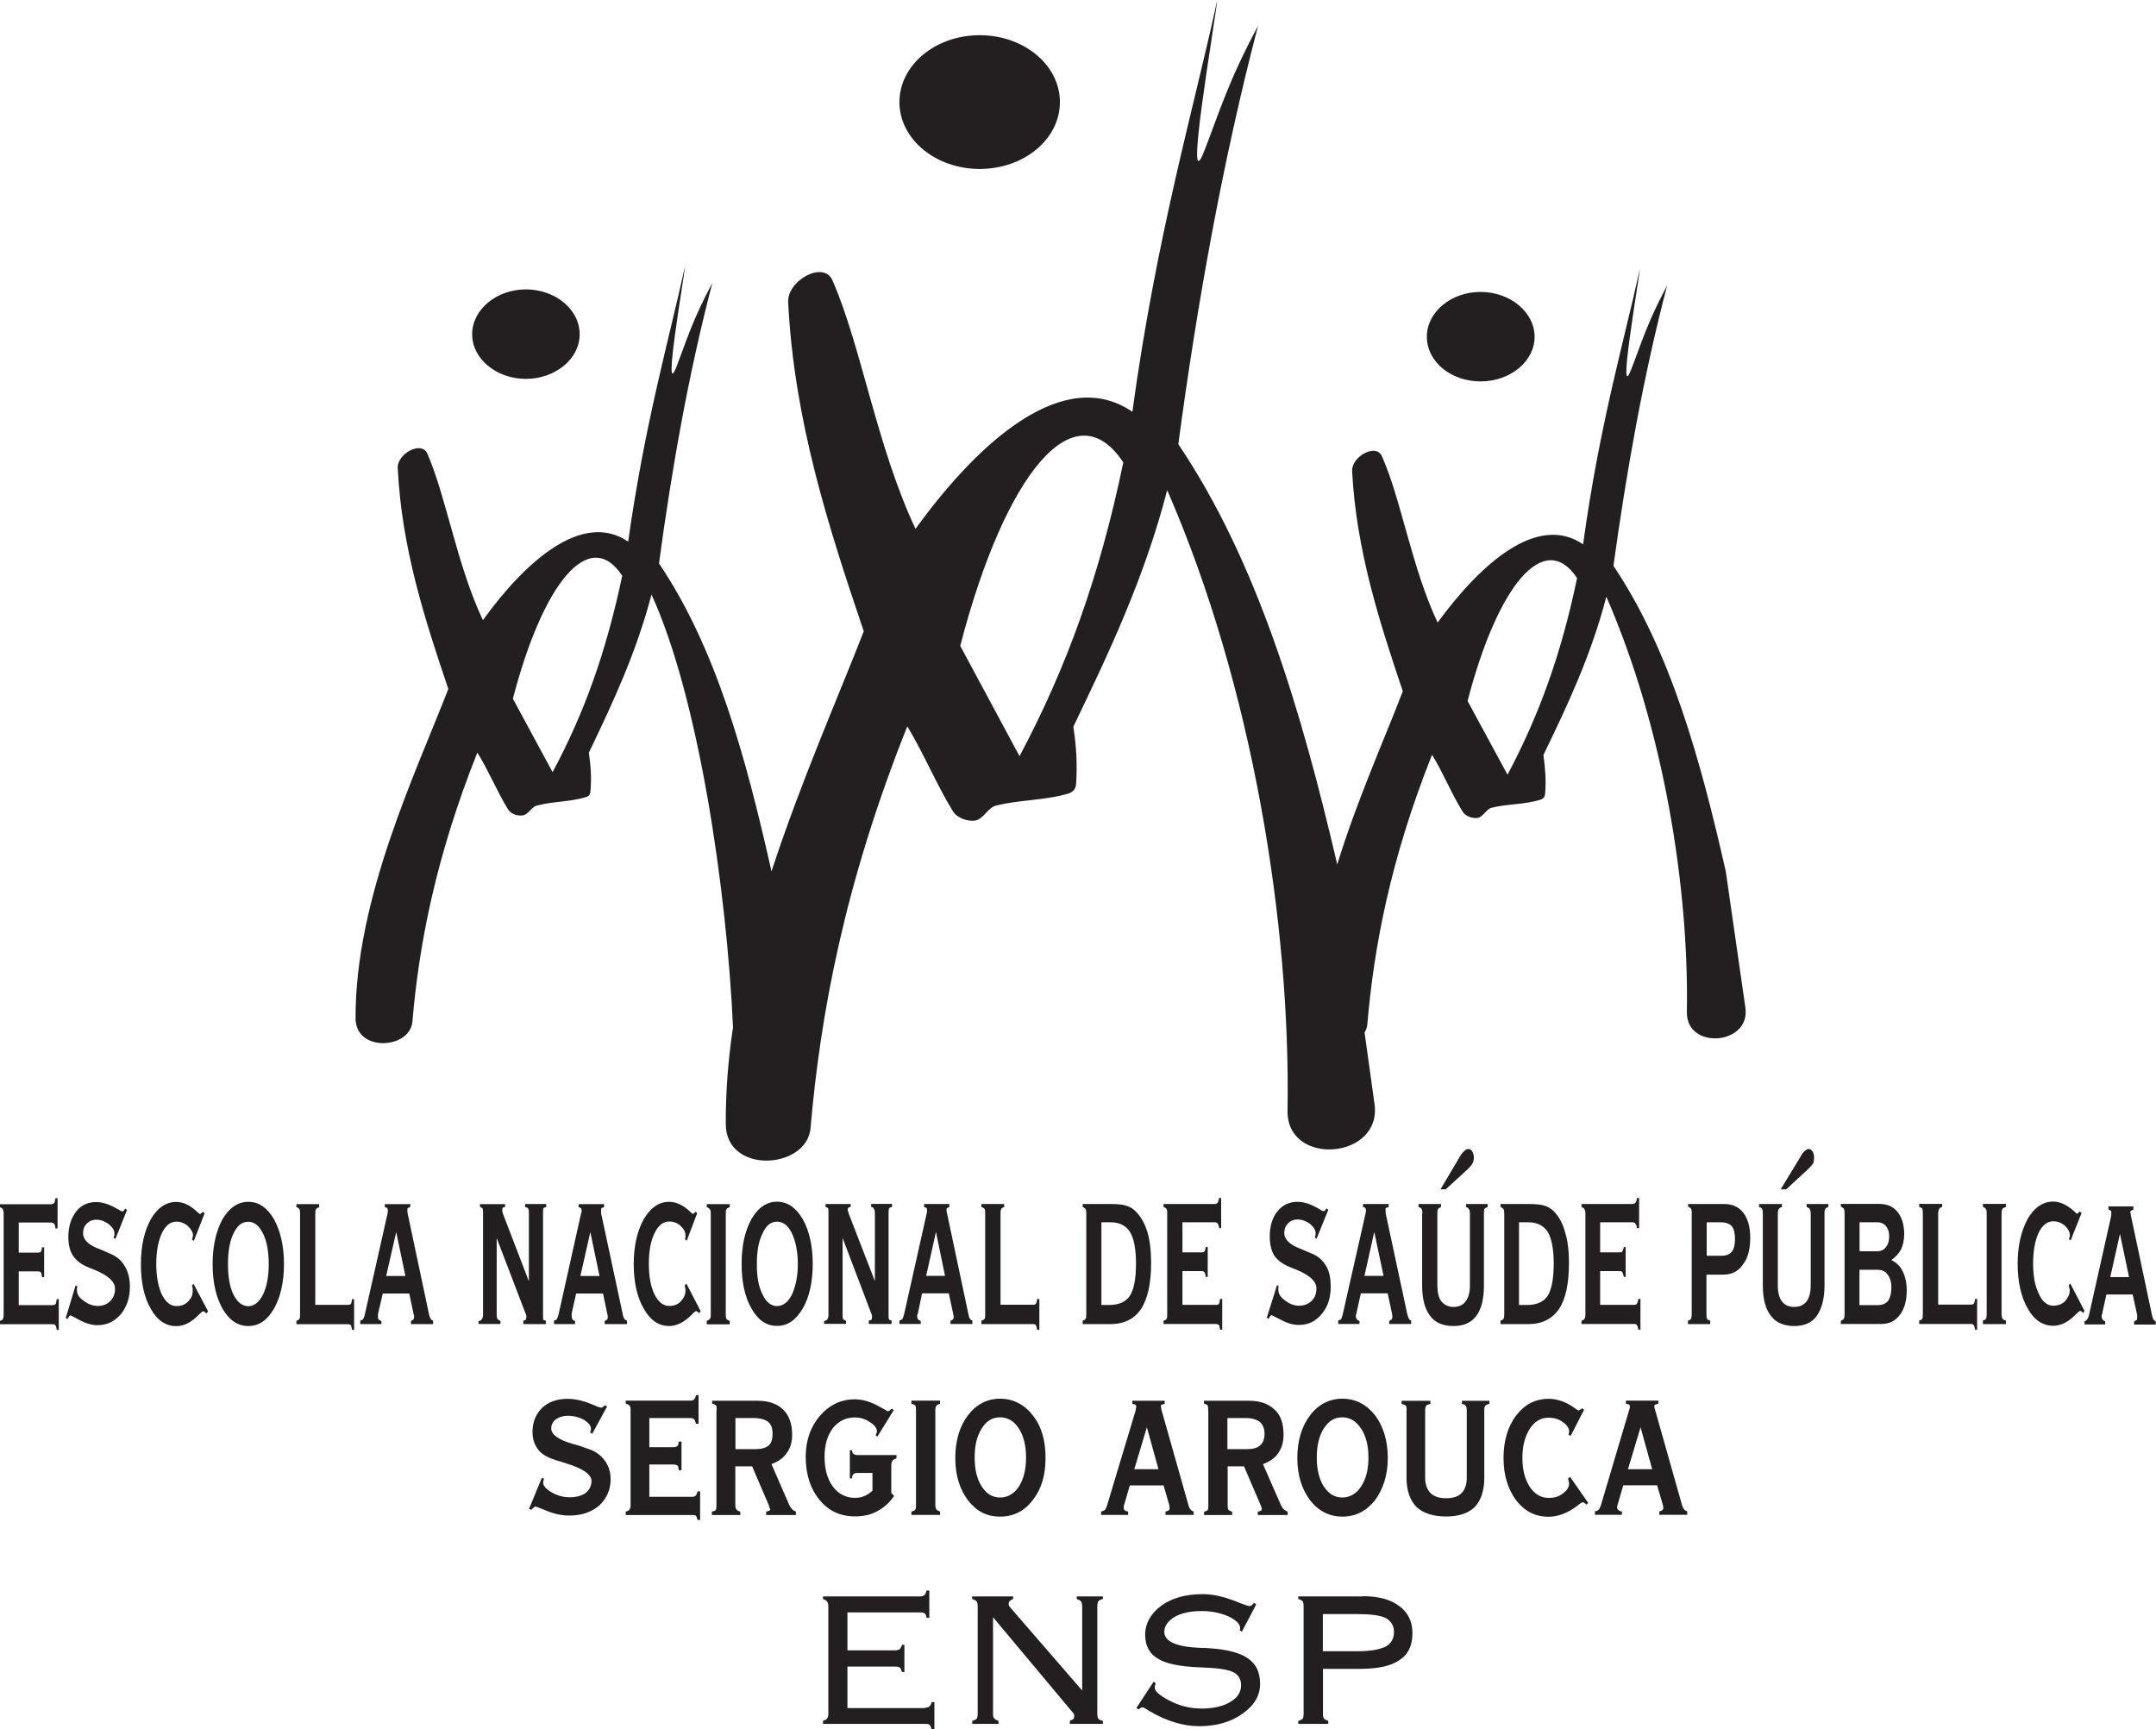
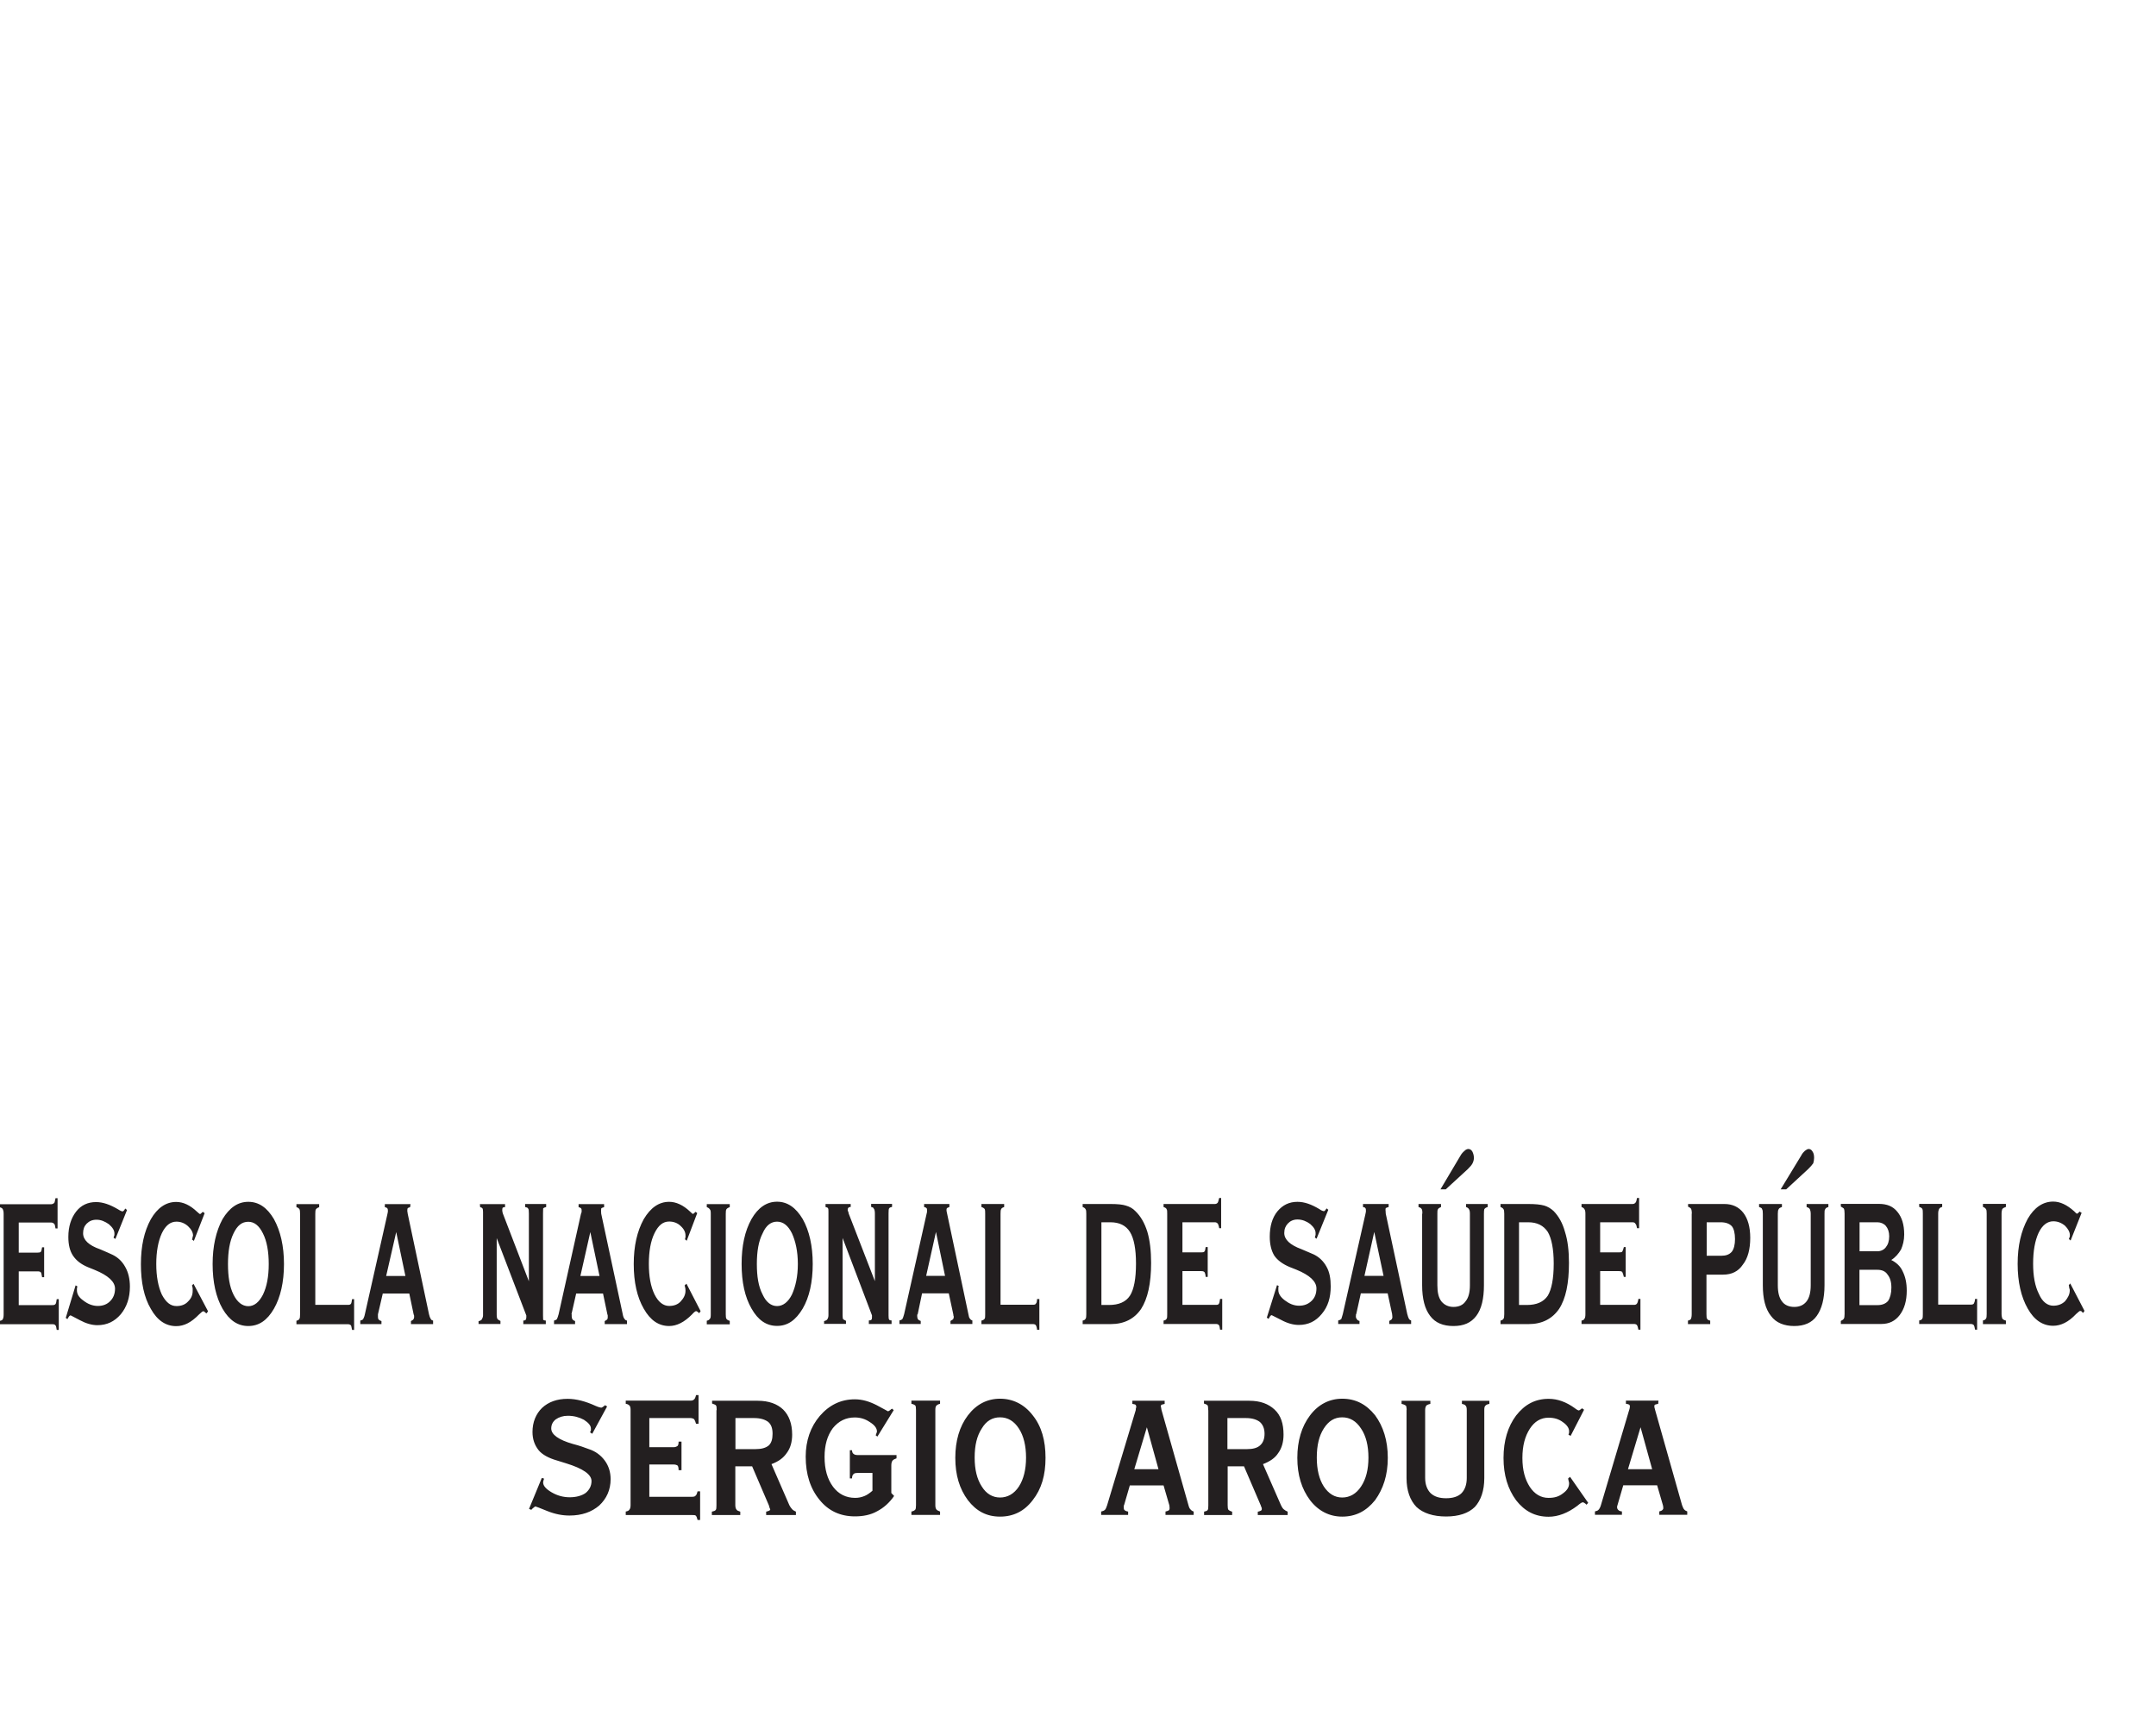
<svg xmlns="http://www.w3.org/2000/svg" viewBox="0 0 178.27 143">
  <defs>
    <style>.e{clip-path:url(#d);}.f{fill:none;}.g{fill:#231f20;}</style>
    <clipPath id="d">
      <rect class="f" width="178.27" height="143" />
    </clipPath>
  </defs>
  <g id="a" />
  <g id="b">
    <g id="c">
      <g class="e">
-         <path class="g" d="M173.81,108.69s0,.05-.03,.09v.1c0,.1,.03,.18,.08,.25,.07,.06,.13,.11,.21,.14v.25h-1.71v-.27c.09-.01,.18-.07,.21-.14,.06-.08,.12-.18,.17-.41l1.82-8.13s0-.1,.01-.14c.01-.06,.01-.11,.01-.17s-.03-.11-.05-.14c-.01-.05-.09-.07-.19-.09v-.27h2.06v.27c-.13,.04-.16,.07-.2,.09-.03,.03-.06,.07-.06,.14,0,.01,.04,.06,.04,.11,0,.07,.01,.13,.03,.21l1.72,8.13c.04,.19,.09,.32,.13,.4,.05,.07,.11,.11,.19,.15v.27h-1.79v-.25c.1-.07,.18-.11,.23-.14,.02-.04,.02-.11,.02-.17v-.26l-.37-1.67h-2.17l-.37,1.67Zm.68-3.09h1.55l-.75-3.57-.8,3.57Z" />
        <path class="g" d="M172.25,108.57c-.08-.06-.12-.1-.14-.14-.05-.02-.09-.03-.11-.03-.05,0-.15,.09-.35,.27-.61,.65-1.25,.96-1.88,.96-.85,0-1.57-.46-2.11-1.43-.54-.95-.83-2.19-.83-3.69s.29-2.72,.83-3.72c.54-.94,1.26-1.43,2.11-1.43,.57,0,1.14,.27,1.73,.8,.13,.14,.2,.2,.24,.2,.04,0,.11-.06,.2-.16v-.02l.18,.11-.91,2.29-.14-.12c.01-.05,.03-.13,.07-.18,0-.05,.01-.09,.01-.14,0-.25-.14-.52-.4-.78-.3-.25-.62-.37-.97-.37-.49,0-.91,.31-1.22,.96-.3,.65-.45,1.51-.45,2.54s.15,1.87,.49,2.53c.27,.62,.69,.95,1.18,.95,.37,0,.7-.11,.97-.37,.23-.28,.39-.56,.39-.89,0-.05,0-.12-.04-.18-.01-.07-.01-.15-.04-.26l.12-.14,1.18,2.27-.11,.16Zm-8.29,.91v-.29c.13-.02,.2-.07,.25-.15,.05-.06,.06-.18,.06-.38v-8.31c0-.19-.01-.31-.06-.37-.05-.08-.13-.14-.25-.18v-.25h1.9v.25c-.14,.05-.24,.1-.3,.18-.02,.06-.06,.18-.06,.37v8.31c0,.17,.04,.3,.06,.37,.05,.07,.15,.14,.3,.17v.29h-1.9Zm-5.27,0v-.29c.15-.02,.2-.07,.25-.14,.05-.07,.05-.19,.05-.39v-8.31c0-.19,0-.31-.05-.4-.05-.06-.11-.11-.25-.15v-.25h1.9v.25c-.14,.04-.21,.09-.26,.18-.03,.06-.07,.18-.07,.37v7.53h2.68c.11,0,.22-.01,.27-.09,.03-.06,.09-.18,.1-.38h.17v2.54h-.17c-.03-.18-.07-.33-.1-.37-.07-.07-.15-.1-.27-.1h-4.26Zm-3.34-9.93c.68,0,1.17,.2,1.54,.66,.37,.45,.56,1.05,.56,1.87,0,.49-.11,.89-.26,1.24-.21,.35-.46,.65-.81,.87,.42,.21,.76,.52,.94,.93,.23,.46,.34,.97,.34,1.61,0,.84-.2,1.51-.58,2.01-.38,.5-.88,.74-1.52,.74h-3.35v-.25c.11-.06,.21-.11,.25-.19,.04-.06,.06-.18,.06-.38v-8.31c0-.19-.02-.33-.06-.41-.04-.05-.14-.1-.25-.17v-.22h3.14Zm-1.59,3.92h1.47c.29,0,.55-.13,.7-.33,.18-.22,.28-.52,.28-.91,0-.36-.1-.65-.28-.86-.15-.18-.42-.3-.69-.3h-1.48v2.4Zm0,4.45h1.51c.35,0,.66-.12,.85-.35,.17-.26,.27-.62,.27-1.1s-.11-.82-.32-1.08c-.18-.28-.48-.39-.84-.39h-1.48v2.92Zm-6.52-9.58l1.69-2.78c.09-.18,.2-.3,.31-.4,.13-.09,.21-.15,.31-.15,.13,0,.24,.07,.32,.21,.1,.14,.13,.32,.13,.53,0,.14-.03,.3-.07,.44-.1,.14-.21,.28-.43,.49l-1.81,1.67h-.45Zm-1.48,2.02c0-.18-.01-.3-.06-.37,0-.08-.11-.14-.25-.18v-.25h1.89v.25c-.15,.05-.24,.1-.27,.18-.05,.06-.07,.18-.07,.37v5.92c0,.59,.11,1.04,.35,1.34,.21,.29,.56,.45,1.01,.45s.78-.16,1.01-.45,.35-.74,.35-1.34v-5.92c0-.19-.05-.31-.07-.37-.05-.09-.14-.14-.27-.18v-.25h1.8v.25c-.14,.04-.23,.09-.26,.18-.06,.06-.06,.18-.06,.37v5.92c0,1.11-.23,1.96-.64,2.53-.4,.57-1.04,.84-1.86,.84s-1.51-.26-1.93-.84c-.46-.57-.67-1.42-.67-2.53v-5.92Zm-4.65,3.48h1.22c.38,0,.67-.1,.87-.34,.17-.22,.26-.58,.26-1.04,0-.5-.1-.87-.26-1.06-.19-.21-.5-.33-.93-.33h-1.15v2.77Zm-1.22-3.48c0-.22-.03-.35-.07-.42-.05-.06-.11-.1-.24-.16v-.22h3.01c.65,0,1.18,.24,1.56,.73,.37,.48,.57,1.18,.57,2.06,0,.93-.19,1.69-.61,2.22-.37,.56-.92,.83-1.63,.83h-1.38v3.26c0,.2,.01,.33,.05,.39,.05,.08,.12,.13,.26,.15v.29h-1.84v-.29c.13-.02,.19-.07,.23-.11,.04-.07,.08-.2,.08-.42v-8.31Zm-9.12,9.13v-.29c.13-.02,.2-.07,.24-.15,.05-.06,.08-.18,.08-.38v-8.31c0-.19-.03-.31-.08-.37-.04-.08-.12-.14-.24-.18v-.25h4.22c.11,0,.19-.05,.23-.1,.07-.06,.1-.19,.14-.4h.17v2.5h-.17c-.04-.19-.06-.31-.14-.37-.01-.07-.12-.12-.23-.12h-2.68v2.49h1.56c.13,0,.24-.01,.27-.07,.04-.06,.09-.19,.13-.37h.15v2.47h-.15c-.04-.19-.09-.32-.13-.4-.03-.06-.14-.08-.27-.08h-1.56v2.79h2.79c.1,0,.19-.02,.24-.09,.05-.05,.1-.19,.13-.4h.17v2.54h-.17c-.03-.18-.08-.33-.11-.37-.05-.07-.15-.1-.25-.1h-4.33Zm-6.7,0v-.29c.12-.02,.19-.07,.25-.15,.04-.06,.06-.18,.06-.38v-8.31c0-.19-.02-.31-.06-.37-.05-.08-.13-.14-.25-.18v-.25h2.33c.53,0,.97,.04,1.29,.13,.29,.09,.53,.23,.77,.45,.42,.43,.74,.99,.94,1.72,.23,.72,.33,1.57,.33,2.57,0,1.69-.26,2.96-.82,3.81-.57,.82-1.41,1.25-2.51,1.25h-2.33Zm1.53-1.58h.64c.82,0,1.39-.25,1.74-.77,.31-.52,.49-1.39,.49-2.66,0-1.2-.18-2.08-.49-2.61-.35-.53-.88-.8-1.62-.8h-.76v6.83Zm-6.49-9.57l1.65-2.78c.1-.18,.22-.3,.34-.4,.08-.09,.21-.15,.31-.15,.13,0,.25,.07,.33,.21,.07,.14,.13,.32,.13,.53,0,.14-.04,.3-.11,.44-.07,.14-.19,.28-.4,.49l-1.82,1.67h-.43Zm-1.5,2.02c0-.18-.01-.3-.05-.37-.04-.08-.12-.14-.27-.18v-.25h1.86v.25c-.12,.05-.21,.1-.25,.18-.05,.06-.05,.18-.05,.37v5.92c0,.59,.1,1.04,.34,1.34,.24,.29,.58,.45,.99,.45,.45,0,.79-.16,.99-.45,.25-.29,.37-.74,.37-1.34v-5.92c0-.19-.03-.31-.08-.37-.04-.09-.13-.14-.24-.18v-.25h1.79v.25c-.14,.04-.22,.09-.28,.18-.02,.06-.03,.18-.03,.37v5.92c0,1.11-.2,1.96-.63,2.53-.43,.57-1.04,.84-1.89,.84s-1.5-.26-1.93-.84c-.44-.57-.66-1.42-.66-2.53v-5.92Zm-5.49,8.31v.07s-.01,.06-.01,.1c0,.1,.02,.18,.09,.25,.03,.07,.1,.11,.21,.14v.25h-1.76v-.29c.11-.02,.17-.06,.25-.11,.04-.09,.06-.2,.13-.42l1.88-8.31s.01-.1,.03-.14v-.16c0-.06-.01-.12-.05-.15,0-.05-.08-.06-.19-.09v-.25h2.12v.25c-.14,.04-.19,.06-.24,.09-.01,.03-.02,.09-.02,.15,0,.02,0,.06,.01,.11,0,.07,0,.13,.01,.19l1.78,8.31c.05,.18,.09,.31,.13,.38,.05,.08,.11,.13,.19,.15v.29h-1.81v-.25c.11-.06,.16-.1,.21-.14,.02-.05,.05-.11,.05-.16s-.01-.11-.01-.15c-.01-.03-.01-.09-.01-.11l-.37-1.72h-2.22l-.38,1.72Zm.7-3.17h1.58l-.77-3.63-.81,3.63Zm-8.08,3.48l.85-2.71,.14,.07c-.03,.07-.03,.14-.03,.19v.15c0,.29,.18,.58,.54,.85,.37,.28,.75,.44,1.17,.44,.44,0,.77-.14,1.04-.4,.27-.26,.4-.6,.4-1.03,0-.58-.56-1.1-1.66-1.55-.24-.1-.46-.18-.58-.23-.54-.23-.98-.54-1.25-.94-.24-.4-.37-.92-.37-1.56,0-.85,.2-1.56,.63-2.09,.44-.53,.98-.79,1.66-.79,.58,0,1.16,.21,1.81,.6,.18,.13,.31,.17,.38,.17,.05,0,.11-.06,.21-.21,0-.01,.01-.01,.01-.02l.14,.12-.97,2.39-.14-.1c.01-.09,.05-.16,.06-.21v-.15c0-.25-.14-.49-.45-.76-.3-.22-.65-.37-1.05-.37-.34,0-.6,.13-.79,.33-.2,.21-.3,.46-.3,.79,0,.54,.48,.99,1.41,1.33,.44,.18,.78,.34,1.05,.45,.44,.22,.79,.56,1.03,1,.26,.45,.35,1.01,.35,1.63,0,.93-.23,1.68-.74,2.28-.5,.61-1.12,.91-1.9,.91-.46,0-.95-.14-1.45-.41-.52-.25-.77-.4-.79-.4-.02,0-.06,.02-.11,.06-.03,.05-.07,.13-.15,.25l-.15-.11Zm-8.53,.51v-.29c.12-.02,.22-.07,.25-.15,.05-.06,.05-.18,.05-.38v-8.31c0-.19,0-.31-.05-.37-.02-.08-.12-.14-.25-.18v-.25h4.24c.12,0,.18-.05,.23-.1,.05-.06,.07-.19,.13-.4h.16v2.5h-.16c-.03-.19-.08-.31-.11-.37-.07-.07-.13-.12-.25-.12h-2.68v2.49h1.56c.13,0,.19-.01,.26-.07,.05-.06,.08-.19,.1-.37h.17v2.47h-.17c-.01-.19-.05-.32-.1-.4-.07-.06-.13-.08-.26-.08h-1.56v2.79h2.79c.1,0,.19-.02,.22-.09,.05-.05,.07-.19,.1-.4h.18v2.54h-.18c-.02-.18-.05-.33-.09-.37-.05-.07-.15-.1-.24-.1h-4.36Zm-6.69,0v-.29c.12-.02,.2-.07,.24-.15,.05-.06,.06-.18,.06-.38v-8.31c0-.19-.01-.31-.06-.37-.04-.08-.12-.14-.24-.18v-.25h2.33c.54,0,.97,.04,1.24,.13,.31,.09,.57,.23,.78,.45,.45,.43,.77,.99,1,1.72,.21,.72,.31,1.57,.31,2.57,0,1.69-.28,2.96-.83,3.81-.56,.82-1.4,1.25-2.51,1.25h-2.33Zm1.54-1.58h.63c.82,0,1.4-.25,1.74-.77,.33-.52,.5-1.39,.5-2.66,0-1.2-.17-2.08-.5-2.61-.33-.53-.87-.8-1.62-.8h-.74v6.83Zm-9.91,1.58v-.29c.13-.02,.19-.07,.26-.14,.05-.07,.05-.19,.05-.39v-8.31c0-.19,0-.31-.05-.4-.06-.06-.13-.11-.26-.15v-.25h1.88v.25c-.11,.04-.23,.09-.25,.18-.04,.06-.05,.18-.05,.37v7.53h2.66c.13,0,.23-.01,.26-.09,.07-.06,.09-.18,.1-.38h.19v2.54h-.19c-.01-.18-.07-.33-.1-.37-.03-.07-.13-.1-.26-.1h-4.24Zm-5.29-.82s0,.03-.02,.07v.1c0,.1,.02,.18,.06,.25,.06,.07,.14,.11,.23,.14v.25h-1.76v-.29c.11-.02,.18-.06,.24-.11,.05-.09,.09-.2,.15-.42l1.86-8.31s.03-.1,.03-.14v-.16c0-.06,0-.12-.05-.15-.03-.05-.09-.06-.19-.09v-.25h2.09v.25c-.09,.04-.17,.06-.19,.09-.04,.03-.05,.09-.05,.15,0,.02,.01,.06,.01,.11,0,.07,.04,.13,.04,.19l1.76,8.31c.04,.18,.05,.31,.13,.38,.04,.08,.13,.13,.2,.15v.29h-1.81v-.25c.11-.06,.16-.1,.22-.14,.01-.05,.05-.11,.05-.16s0-.11-.03-.15c0-.03,0-.09-.01-.11l-.37-1.72h-2.21l-.36,1.72Zm.72-3.17h1.56l-.75-3.63-.81,3.63Zm-8.44,3.99v-.25c.13-.03,.23-.08,.27-.15,.06-.1,.09-.2,.09-.33v-8.56c0-.14,0-.25-.04-.29-.02-.06-.09-.07-.2-.1v-.25h2.08v.25h-.06c-.06,0-.1,.03-.12,.05-.05,.05-.07,.1-.07,.19,0,.03,.01,.09,.03,.11,.02,.07,.05,.1,.05,.18l2.17,5.6v-5.6c0-.21-.04-.36-.1-.41-.02-.08-.1-.1-.21-.13v-.25h1.73v.25c-.11,.03-.21,.05-.24,.12-.04,.03-.05,.19-.05,.42v8.44c0,.17,.01,.3,.05,.34,.03,.05,.1,.07,.2,.07v.29h-1.88v-.29c.09,0,.17-.02,.21-.06,.05-.05,.05-.13,.05-.22v-.14l-2.43-6.4v6.37c0,.13,.01,.25,.03,.33,.06,.06,.17,.1,.25,.15v.25h-1.79Zm-6.82-4.97c0-1.48,.26-2.72,.82-3.72,.54-.94,1.25-1.43,2.11-1.43s1.55,.48,2.12,1.43c.55,.98,.83,2.23,.83,3.72s-.28,2.75-.83,3.69c-.58,.97-1.25,1.43-2.12,1.43s-1.56-.46-2.11-1.43c-.55-.95-.82-2.19-.82-3.69m1.26,0c0,1.03,.13,1.87,.48,2.53,.28,.62,.7,.95,1.19,.95s.92-.33,1.23-.95c.3-.66,.49-1.5,.49-2.53s-.19-1.89-.49-2.54c-.32-.65-.73-.96-1.23-.96s-.91,.31-1.19,.96c-.34,.65-.48,1.51-.48,2.54m-4.14,4.98v-.29c.12-.02,.2-.07,.25-.15,.07-.06,.08-.18,.08-.38v-8.31c0-.19-.01-.31-.08-.37-.05-.08-.13-.14-.25-.18v-.25h1.9v.25c-.14,.05-.23,.1-.28,.18-.04,.06-.05,.18-.05,.37v8.31c0,.17,.01,.3,.05,.37,.05,.07,.14,.14,.28,.17v.29h-1.9Zm-.63-.91c-.06-.06-.11-.1-.17-.14-.03-.02-.06-.03-.09-.03-.05,0-.17,.09-.33,.27-.64,.65-1.27,.96-1.89,.96-.86,0-1.55-.46-2.1-1.43-.55-.95-.83-2.19-.83-3.69s.28-2.72,.83-3.72c.56-.94,1.25-1.43,2.1-1.43,.57,0,1.16,.27,1.72,.8,.14,.14,.21,.2,.26,.2,.01,0,.09-.06,.19-.16v-.02l.15,.11-.87,2.29-.14-.12c0-.05,.03-.13,.04-.18v-.14c0-.25-.11-.52-.4-.78-.25-.25-.59-.37-.95-.37-.51,0-.89,.31-1.21,.96-.32,.65-.47,1.51-.47,2.54s.15,1.87,.47,2.53c.31,.62,.72,.95,1.21,.95,.38,0,.71-.11,.95-.37,.26-.28,.4-.56,.4-.89,0-.05,0-.12-.01-.18-.01-.07-.03-.15-.06-.26l.15-.14,1.17,2.27-.11,.16Zm-10.54,.09v.17c0,.1,.02,.18,.07,.25,.04,.07,.13,.11,.21,.14v.25h-1.74v-.29c.09-.02,.18-.06,.23-.11,.05-.09,.09-.2,.15-.42l1.85-8.31s.05-.1,.05-.14v-.16c0-.06-.01-.12-.06-.15-.04-.05-.1-.06-.19-.09v-.25h2.11v.25c-.13,.04-.19,.06-.23,.09,0,.03-.02,.09-.02,.15,0,.02,0,.06,0,.11,.01,.07,.01,.13,.01,.19l1.78,8.31c.03,.18,.08,.31,.14,.38,.05,.08,.1,.13,.21,.15v.29h-1.84v-.25c.11-.06,.18-.1,.21-.14,.03-.05,.04-.11,.04-.16v-.15s-.01-.09-.03-.11l-.36-1.72h-2.22l-.39,1.72Zm.72-3.17h1.58l-.76-3.63-.82,3.63Zm-8.42,3.99v-.25c.13-.03,.22-.08,.27-.15,.05-.1,.1-.2,.1-.33v-8.56c0-.14-.02-.25-.05-.29-.05-.06-.1-.07-.19-.1l-.02-.25h2.08v.25h-.04c-.08,0-.11,.03-.16,.05-.02,.05-.03,.1-.03,.19,0,.03,0,.09,.01,.11,0,.07,.02,.1,.04,.18l2.15,5.6v-5.6c0-.21-.01-.36-.06-.41-.04-.08-.11-.1-.25-.13v-.25h1.74v.25c-.1,.03-.19,.05-.25,.12,0,.03-.01,.19-.01,.42v8.44c0,.17,.01,.3,.01,.34,.06,.05,.15,.07,.22,.07v.29h-1.86v-.29c.1,0,.15-.02,.19-.06,.04-.05,.06-.13,.06-.22v-.14l-2.45-6.4v6.37c0,.13,.02,.25,.07,.33,.07,.06,.13,.1,.24,.15v.25h-1.8Zm-8.32-.82v.17c0,.1,0,.18,.05,.25,.06,.07,.13,.11,.24,.14v.25h-1.75v-.29c.09-.02,.18-.06,.23-.11,.04-.09,.11-.2,.15-.42l1.87-8.31s.01-.1,.03-.14c0-.05,0-.1,0-.16s-.02-.12-.05-.15c-.04-.05-.1-.06-.2-.09v-.25h2.12l-.03,.25c-.1,.04-.19,.06-.2,.09-.02,.03-.03,.09-.03,.15v.11c.01,.07,.03,.13,.03,.19l1.76,8.31c.04,.18,.09,.31,.14,.38,.02,.08,.11,.13,.2,.15v.29h-1.83v-.25c.1-.06,.18-.1,.2-.14,.03-.05,.06-.11,.06-.16v-.15s-.03-.09-.04-.11l-.36-1.72h-2.19l-.4,1.72Zm.69-3.17h1.58l-.76-3.63-.83,3.63Zm-7.43,3.99v-.29c.13-.02,.19-.07,.24-.14,.05-.07,.06-.19,.06-.39v-8.31c0-.19-.01-.31-.06-.4-.05-.06-.11-.11-.24-.15v-.25h1.88v.25c-.11,.04-.2,.09-.27,.18-.04,.06-.05,.18-.05,.37v7.53h2.7c.1,0,.19-.01,.25-.09,.04-.06,.06-.18,.09-.38h.17v2.54h-.17c-.04-.18-.06-.33-.09-.37-.06-.07-.15-.1-.25-.1h-4.26Zm-6.93-4.97c0-1.48,.28-2.72,.82-3.72,.57-.94,1.26-1.43,2.13-1.43s1.56,.48,2.12,1.43c.54,.98,.83,2.23,.83,3.72s-.29,2.75-.83,3.69c-.56,.97-1.25,1.43-2.12,1.43s-1.56-.46-2.13-1.43c-.54-.95-.82-2.19-.82-3.69m1.27,0c0,1.03,.13,1.87,.46,2.53,.31,.62,.73,.95,1.22,.95s.89-.33,1.21-.95c.32-.66,.48-1.5,.48-2.53s-.15-1.89-.48-2.54c-.32-.65-.72-.96-1.21-.96-.53,0-.91,.31-1.22,.96-.32,.65-.46,1.51-.46,2.54m-1.79,4.07c-.09-.06-.13-.1-.16-.14-.04-.02-.07-.03-.1-.03-.05,0-.16,.09-.35,.27-.63,.65-1.23,.96-1.88,.96-.85,0-1.56-.46-2.1-1.43-.56-.95-.82-2.19-.82-3.69s.27-2.72,.82-3.72c.54-.94,1.25-1.43,2.1-1.43,.58,0,1.15,.27,1.71,.8,.15,.14,.23,.2,.26,.2,.04,0,.1-.06,.2-.16l.03-.02,.15,.11-.89,2.29-.16-.12c.04-.05,.05-.13,.05-.18,.01-.05,.04-.09,.04-.14,0-.25-.14-.52-.42-.78-.28-.25-.6-.37-.95-.37-.5,0-.9,.31-1.21,.96-.3,.65-.46,1.51-.46,2.54s.16,1.87,.46,2.53c.33,.62,.7,.95,1.21,.95,.38,0,.71-.11,.95-.37,.29-.28,.39-.56,.39-.89v-.18c0-.07-.02-.15-.06-.26l.13-.14,1.2,2.27-.11,.16Zm-11.63,.4l.82-2.71,.14,.07c-.01,.07-.01,.14-.03,.19v.15c0,.29,.15,.58,.54,.85,.36,.28,.76,.44,1.19,.44s.77-.14,1.02-.4c.26-.26,.4-.6,.4-1.03,0-.58-.58-1.1-1.68-1.55-.24-.1-.43-.18-.57-.23-.55-.23-.95-.54-1.22-.94-.27-.4-.39-.92-.39-1.56,0-.85,.23-1.56,.64-2.09,.41-.53,.97-.79,1.65-.79,.57,0,1.16,.21,1.82,.6,.2,.13,.32,.17,.37,.17s.13-.06,.21-.21t.03-.02l.13,.12-.96,2.39-.15-.1c.01-.09,.05-.16,.07-.21v-.15c0-.25-.15-.49-.46-.76-.32-.22-.64-.37-1.02-.37s-.61,.13-.82,.33c-.2,.21-.29,.46-.29,.79,0,.54,.44,.99,1.42,1.33,.44,.18,.77,.34,1.02,.45,.45,.22,.8,.56,1.04,1,.26,.45,.39,1.01,.39,1.63,0,.93-.26,1.68-.75,2.28-.52,.61-1.15,.91-1.94,.91-.45,0-.94-.14-1.44-.41-.5-.25-.74-.4-.78-.4-.03,0-.07,.02-.1,.06-.05,.05-.09,.13-.16,.25l-.14-.11Zm-5.44,.51v-.29c.14-.02,.21-.07,.25-.15,.03-.06,.06-.18,.06-.38v-8.31c0-.19-.03-.31-.06-.37-.03-.08-.11-.14-.25-.18v-.25H4.22c.11,0,.2-.05,.26-.1,.05-.06,.06-.19,.11-.4h.17v2.5h-.17c-.03-.19-.05-.31-.1-.37-.07-.07-.15-.12-.27-.12H1.55v2.49h1.56c.13,0,.2-.01,.27-.07,.05-.06,.06-.19,.1-.37h.17v2.47h-.17c-.04-.19-.05-.32-.1-.4-.07-.06-.14-.08-.27-.08H1.55v2.79h2.78c.15,0,.2-.02,.26-.09,.05-.05,.07-.19,.1-.4h.17v2.54h-.17c-.03-.18-.05-.33-.1-.37-.05-.07-.11-.1-.26-.1H0Z" />
-         <path class="g" d="M112.23,133.47h-2.85v3.07h2.92c1.05,0,1.77-.14,2.27-.38,.46-.25,.69-.65,.69-1.2s-.23-.91-.69-1.17c-.47-.22-1.25-.32-2.34-.32m.44-1.48c1.3,0,2.32,.27,3.02,.81,.73,.53,1.1,1.28,1.1,2.25,0,1.02-.35,1.76-1.08,2.23-.71,.49-1.8,.72-3.3,.72h-3.02v3.71c0,.18,.03,.31,.07,.37,.05,.1,.18,.15,.37,.22v.25h-2.48v-.25c.19-.05,.3-.11,.37-.19,.05-.05,.07-.21,.07-.39v-8.89c0-.19-.03-.35-.07-.41-.08-.08-.18-.14-.37-.2v-.21h5.32Zm-18.5,9.37l-.21-.12,1.43-2.18,.17,.13c-.03,.07-.04,.14-.05,.19-.03,.08-.03,.13-.03,.18,0,.29,.4,.64,1.23,1.07,.84,.44,1.71,.65,2.65,.65s1.78-.18,2.36-.54c.6-.35,.9-.8,.9-1.39,0-.51-.23-.88-.69-1.1-.47-.21-1.34-.33-2.59-.37-1.71-.06-2.9-.29-3.59-.72-.71-.41-1.06-1.07-1.06-1.99s.46-1.75,1.34-2.4c.89-.64,2.04-.95,3.43-.95,.93,0,1.98,.27,3.16,.77,.38,.13,.6,.22,.67,.22,.05,0,.1-.02,.19-.05,.07-.05,.11-.13,.21-.22l.18,.13-1.19,2.27-.19-.15s.03-.03,.05-.05v-.12c0-.33-.34-.66-.97-.96-.68-.3-1.41-.44-2.23-.44-.91,0-1.64,.16-2.21,.48-.57,.35-.86,.76-.86,1.24,0,.78,.96,1.23,2.89,1.32,.39,0,.69,.02,.92,.04,1.43,.1,2.48,.38,3.13,.85,.66,.46,.98,1.15,.98,2.09,0,.98-.49,1.79-1.46,2.47-.96,.69-2.15,1.03-3.57,1.03-1.32,0-2.72-.42-4.13-1.26-.3-.19-.47-.3-.57-.3-.03,0-.07,.03-.11,.03-.04,.03-.12,.07-.21,.15m-5.68,1.18v-.25c.14-.05,.24-.09,.29-.14,.06-.07,.07-.14,.07-.22,0-.06,0-.13-.01-.17-.04-.05-.06-.1-.1-.14l-6.6-7.89v7.98c0,.18,.02,.31,.09,.37,.07,.1,.17,.15,.36,.22v.25h-2.17v-.25c.2-.05,.3-.11,.38-.19,.04-.05,.07-.21,.07-.39v-8.89c0-.19-.03-.35-.09-.41-.08-.08-.18-.14-.37-.2v-.21h3.39v.21c-.14,.06-.2,.11-.28,.16-.05,.06-.09,.14-.09,.26,0,.05,.01,.1,.04,.15,.04,.05,.05,.1,.09,.13l5.95,6.87v-6.96c0-.19-.05-.35-.1-.41-.06-.08-.18-.14-.35-.2v-.21h2.16v.21c-.2,.06-.33,.12-.38,.2-.04,.06-.08,.22-.08,.41v8.89c0,.18,.04,.34,.08,.39,.05,.09,.17,.14,.38,.19v.25h-2.74Zm-11.99-1.33c.16,0,.29-.03,.37-.1,.06-.03,.15-.15,.19-.36h.23v2.25h-.23c-.04-.18-.1-.31-.18-.38-.05-.06-.2-.07-.36-.07h-8.44v-.25c.15-.05,.28-.11,.33-.19,.06-.05,.11-.21,.11-.39v-8.89c0-.19-.05-.35-.11-.41-.05-.08-.18-.14-.33-.2v-.21h8.01c.16,0,.29-.05,.38-.11,.07-.08,.14-.21,.17-.38h.23v2.26h-.23c-.01-.18-.08-.29-.14-.36-.09-.07-.23-.09-.4-.09h-6v3.14h3.94c.18,0,.29-.05,.36-.08,.1-.07,.15-.19,.21-.38h.2v2.25h-.2c-.05-.18-.1-.31-.17-.36-.09-.06-.19-.09-.4-.09h-3.94v3.43h6.41Z" />
        <path class="g" d="M133.74,124.48s-.02,.03-.02,.06c-.01,.01-.01,.05-.01,.1,0,.09,.04,.17,.11,.23,.06,.06,.15,.1,.29,.11v.28h-2.23v-.28c.14-.03,.24-.07,.29-.13,.06-.05,.15-.2,.2-.38l2.34-7.88s.04-.11,.04-.14c0-.05,.02-.09,.02-.15,0-.07-.02-.11-.06-.15-.05-.03-.14-.05-.27-.07v-.26h2.69l-.02,.26c-.13,.03-.23,.06-.26,.07-.05,.03-.06,.08-.06,.13,0,.03,0,.06,.01,.11,.01,.06,.04,.11,.05,.19l2.23,7.88c.06,.17,.12,.3,.17,.35,.06,.08,.15,.13,.26,.17v.28h-2.31v-.28c.14-.03,.21-.07,.25-.11,.05-.05,.08-.09,.08-.16,0-.06,0-.09-.01-.14,0-.03-.02-.07-.02-.1l-.48-1.65h-2.8l-.48,1.65Zm.87-2.99h2l-.96-3.47-1.04,3.47Zm-3.44,2.92c-.07-.08-.15-.11-.21-.16-.04-.02-.07-.02-.11-.02-.05,0-.2,.09-.42,.28-.79,.6-1.6,.91-2.38,.91-1.11,0-1.98-.45-2.69-1.36-.68-.93-1.04-2.07-1.04-3.5s.36-2.6,1.04-3.51c.72-.92,1.58-1.38,2.69-1.38,.73,0,1.44,.25,2.16,.77,.16,.13,.29,.19,.33,.19,.05,0,.12-.06,.25-.16v-.03l.19,.13-1.11,2.16-.18-.09c.01-.06,.05-.12,.05-.18v-.13c0-.22-.16-.49-.51-.73-.34-.26-.73-.37-1.19-.37-.63,0-1.15,.3-1.55,.92-.39,.61-.61,1.39-.61,2.41s.22,1.78,.61,2.39c.4,.6,.92,.91,1.55,.91,.48,0,.85-.1,1.19-.37,.35-.25,.51-.52,.51-.82,0-.06,0-.11-.03-.18-.01-.06-.03-.14-.05-.23l.16-.14,1.5,2.15-.15,.17Zm-14.86-7.81c0-.18-.03-.28-.05-.36-.09-.06-.2-.12-.37-.15v-.26h2.38v.26c-.17,.03-.31,.1-.34,.15-.05,.08-.09,.18-.09,.36v5.62c0,.56,.18,.97,.44,1.24,.31,.3,.74,.43,1.29,.43s.99-.13,1.28-.42c.27-.28,.43-.7,.43-1.25v-5.62c0-.19-.03-.3-.09-.36-.05-.08-.16-.12-.31-.15v-.26h2.27v.26c-.17,.03-.26,.07-.33,.15-.07,.06-.09,.17-.09,.36v5.62c0,1.04-.28,1.84-.78,2.39-.53,.52-1.33,.79-2.38,.79s-1.9-.27-2.45-.79c-.53-.55-.82-1.35-.82-2.39v-5.62Zm-9.04,3.95c0-1.41,.36-2.6,1.05-3.51,.69-.92,1.62-1.38,2.66-1.38,1.11,0,1.99,.46,2.72,1.37,.67,.91,1.05,2.08,1.05,3.52s-.38,2.57-1.05,3.5c-.73,.91-1.61,1.36-2.72,1.36-1.04,0-1.96-.45-2.66-1.36-.69-.93-1.05-2.07-1.05-3.5m1.61-.02c0,.98,.19,1.78,.58,2.39,.4,.6,.9,.91,1.52,.91s1.16-.3,1.56-.91c.41-.61,.61-1.41,.61-2.39s-.2-1.8-.61-2.4c-.4-.62-.92-.93-1.56-.93s-1.12,.3-1.52,.92c-.39,.61-.58,1.39-.58,2.41m-8.98-3.93c0-.2-.01-.34-.06-.4-.04-.05-.14-.09-.29-.14v-.23h3.75c.91,0,1.59,.26,2.09,.73,.52,.48,.74,1.17,.74,2.07,0,.59-.14,1.11-.43,1.51-.27,.43-.7,.71-1.27,.93l1.49,3.4c.06,.11,.11,.23,.22,.33,.1,.09,.2,.14,.33,.2v.28h-2.47v-.28s.05-.01,.06-.01c.19-.05,.27-.1,.27-.17v-.12c-.04-.07-.06-.15-.08-.21l-1.39-3.24h-1.35v3.22c0,.18,.02,.31,.05,.36,.06,.07,.17,.13,.32,.17v.28h-2.32v-.28c.15-.03,.25-.07,.29-.13,.05-.05,.06-.17,.06-.38v-7.88Zm1.6,3.23h1.6c.5,0,.86-.1,1.09-.31,.24-.21,.37-.53,.37-.96s-.14-.76-.39-.98c-.25-.19-.62-.32-1.15-.32h-1.53v2.57Zm-8.58,4.65v.17c0,.09,0,.17,.07,.23,.08,.06,.18,.1,.29,.11v.28h-2.23v-.28c.14-.03,.23-.07,.3-.13,.07-.05,.13-.2,.19-.38l2.37-7.88s.01-.11,.01-.14c.03-.05,.03-.09,.03-.15,0-.07-.03-.11-.06-.15-.03-.03-.13-.05-.26-.07v-.26h2.67v.26c-.13,.03-.21,.06-.27,.07-.02,.03-.05,.08-.05,.13,0,.03,.01,.06,.03,.11,.01,.06,.01,.11,.03,.19l2.23,7.88c.04,.17,.11,.3,.17,.35,.07,.08,.14,.13,.26,.17v.28h-2.33v-.28c.14-.03,.24-.07,.29-.11,.03-.05,.05-.09,.05-.16,0-.06,0-.09-.01-.14,0-.03-.01-.07-.01-.1l-.48-1.65h-2.79l-.48,1.65Zm.87-2.99h2l-.96-3.47-1.04,3.47Zm-14.8-.94c0-1.41,.35-2.6,1.04-3.51,.7-.92,1.6-1.38,2.66-1.38s2,.46,2.7,1.37c.73,.91,1.06,2.08,1.06,3.52s-.33,2.57-1.06,3.5c-.69,.91-1.59,1.36-2.7,1.36s-1.96-.45-2.66-1.36c-.69-.93-1.04-2.07-1.04-3.5m1.6-.02c0,.98,.19,1.78,.59,2.39,.37,.6,.89,.91,1.51,.91s1.16-.3,1.56-.91c.39-.61,.59-1.41,.59-2.39s-.2-1.8-.59-2.4c-.4-.62-.92-.93-1.56-.93s-1.14,.3-1.51,.92c-.4,.61-.59,1.39-.59,2.41m-5.23,4.74v-.28c.16-.03,.27-.09,.33-.17,.03-.05,.05-.18,.05-.35v-7.88c0-.19-.02-.3-.05-.36-.06-.06-.17-.12-.33-.15v-.26h2.37v.26c-.14,.03-.26,.1-.3,.15-.07,.08-.09,.18-.09,.36v7.88c0,.17,.03,.27,.09,.35,.05,.07,.16,.11,.3,.17v.28h-2.37Zm-1.42-1.58c-.4,.58-.88,1-1.42,1.28-.53,.3-1.16,.42-1.83,.42-1.22,0-2.19-.46-2.92-1.36-.76-.92-1.15-2.11-1.15-3.58,0-1.32,.4-2.47,1.17-3.37,.78-.9,1.74-1.37,2.89-1.37,.63,0,1.21,.18,1.82,.49,.6,.31,.9,.5,.92,.5,.04,0,.1-.05,.13-.06,.06-.04,.11-.09,.2-.16l.15,.12-1.35,2.19-.14-.1c.01-.06,.05-.13,.06-.18,.04-.07,.04-.11,.04-.15,0-.26-.19-.52-.59-.77-.38-.26-.79-.38-1.24-.38-.75,0-1.34,.3-1.82,.89-.45,.61-.68,1.39-.68,2.37,0,1.03,.23,1.83,.7,2.47,.46,.61,1.07,.92,1.84,.92,.25,0,.51-.05,.75-.15,.21-.08,.44-.24,.67-.44v-1.47h-1.23c-.18,0-.29,.03-.34,.1-.07,.05-.12,.17-.12,.35h-.18v-2.33h.18c0,.14,.05,.26,.14,.31,.07,.06,.17,.09,.35,.09h3.19v.27c-.15,.05-.25,.1-.33,.19-.06,.07-.1,.22-.1,.38v2.3l.23,.24Zm-14.68-7.09c0-.2-.01-.34-.07-.4-.05-.05-.17-.09-.31-.14v-.23h3.77c.92,0,1.62,.26,2.11,.73,.48,.48,.74,1.17,.74,2.07,0,.59-.14,1.11-.44,1.51-.29,.43-.69,.71-1.27,.93l1.48,3.4c.05,.11,.14,.23,.23,.33,.08,.09,.19,.14,.31,.2v.28h-2.46v-.28s.03-.01,.04-.01c.19-.05,.3-.1,.3-.17,0-.02-.03-.07-.05-.12-.03-.07-.04-.15-.06-.21l-1.39-3.24h-1.39v3.22c0,.18,.05,.31,.1,.36,.03,.07,.17,.13,.31,.17v.28h-2.35v-.28c.15-.03,.27-.07,.31-.13,.06-.05,.07-.17,.07-.38v-7.88Zm1.55,3.23h1.64c.51,0,.87-.1,1.12-.31,.22-.21,.31-.53,.31-.96s-.1-.76-.36-.98c-.25-.19-.63-.32-1.16-.32h-1.55v2.57Zm-9.07,5.44v-.28c.18-.03,.27-.09,.31-.17,.05-.05,.09-.18,.09-.35v-7.88c0-.19-.03-.3-.09-.36-.05-.06-.13-.12-.31-.15v-.26h5.35c.14,0,.24-.03,.31-.11,.05-.04,.11-.15,.15-.35h.21v2.37h-.21c-.04-.15-.09-.28-.15-.37-.07-.05-.17-.1-.31-.1h-3.4v2.41h2.01c.14,0,.25-.05,.33-.11,.05-.06,.08-.16,.08-.35h.24v2.36h-.24c0-.22-.04-.33-.08-.38-.07-.05-.19-.09-.33-.09h-2.01v2.67h3.54c.15,0,.25-.03,.29-.1,.07-.05,.12-.18,.16-.35h.21v2.37h-.21c-.04-.17-.09-.3-.14-.35-.05-.06-.16-.06-.31-.06h-5.49Zm-8-.49l1.06-2.57,.19,.06c-.03,.06-.04,.12-.06,.19-.02,.05-.02,.1-.02,.13,0,.26,.22,.53,.7,.81,.46,.27,.96,.41,1.5,.41,.51,0,.99-.12,1.32-.36,.3-.25,.48-.58,.48-.98,0-.55-.71-1.04-2.11-1.47-.31-.09-.57-.18-.74-.23-.7-.2-1.23-.49-1.53-.86-.32-.41-.5-.89-.5-1.5,0-.81,.28-1.49,.79-1.99,.54-.5,1.24-.75,2.11-.75,.73,0,1.5,.21,2.31,.58,.25,.11,.42,.15,.47,.15,.06,0,.14-.06,.29-.17t.02-.04l.18,.11-1.23,2.26-.18-.12c.03-.06,.05-.12,.07-.16,0-.08,0-.11,0-.16,0-.23-.19-.47-.58-.72-.39-.21-.83-.33-1.33-.33-.39,0-.73,.11-1,.3-.24,.19-.37,.44-.37,.75,0,.5,.6,.94,1.79,1.28,.55,.14,.98,.3,1.3,.42,.57,.18,1.02,.52,1.34,.96,.31,.42,.48,.94,.48,1.53,0,.88-.33,1.61-.94,2.18-.63,.54-1.44,.83-2.46,.83-.58,0-1.18-.11-1.83-.37-.63-.26-.96-.38-.98-.38-.05,0-.09,.04-.12,.07-.07,.05-.13,.09-.23,.21l-.18-.08Z" />
-         <path class="g" d="M43.48,23.93c-2.43,0-4.44,1.67-4.44,3.71s2.02,3.69,4.44,3.69,4.45-1.64,4.45-3.69-2.01-3.71-4.45-3.71m-1.08,33.83l3.29,6.09c2.65-4.93,4.44-10,5.76-16.24-2.72-4.11-6.55,.6-9.04,10.16M122.42,24.14c-2.43,0-4.44,1.65-4.44,3.71s2,3.69,4.44,3.69c2.47,0,4.47-1.67,4.47-3.69s-2-3.71-4.47-3.71m-1.08,33.81l3.31,6.11c2.62-4.94,4.45-9.99,5.75-16.26-2.71-4.07-6.57,.61-9.05,10.16M81.01,2.91c-3.67,0-6.64,2.48-6.64,5.53s2.97,5.53,6.64,5.53,6.63-2.47,6.63-5.53-2.98-5.53-6.63-5.53m-1.61,50.5l4.9,9.12c3.93-7.39,6.64-14.96,8.58-24.29-4.03-6.11-9.77,.89-13.48,15.16m-46.52-14.65c-.08-1.22,1.97-2.35,2.46-1.23,1.57,3.62,2.45,9.24,4.59,13.76,3.59-4.97,8.28-9.04,12.01-6.49,1.38-9.83,3.42-16.88,4.71-22.81-.13,1.27-1.9,11.39-.71,8.33,.83-2.15,1.29-3.79,2.96-6.91-1.97,7.51-3.37,15.46-4.41,23.19,4.72,6.99,7.18,16.04,9.26,25.28l.04,.19c2.42-7.41,5.47-14.3,7.63-19.86-2.96-8.74-5.75-17.43-6.25-27.18-.11-1.83,2.94-3.5,3.66-1.84,2.38,5.41,3.68,13.81,6.87,20.55,5.35-7.39,12.34-13.5,17.93-9.68C95.64,19.38,98.73,8.9,100.65,0c-.19,1.87-2.82,17.01-1.07,12.47,1.27-3.26,1.96-5.69,4.44-10.33-2.92,11.16-5.05,23.05-6.59,34.59,6.52,9.68,10.17,22.02,13.14,34.75,1.65-5.36,3.89-10.32,5.42-14.32-1.96-5.83-3.84-11.66-4.19-18.19-.07-1.21,1.99-2.36,2.47-1.23,1.6,3.61,2.47,9.23,4.6,13.74,3.61-4.94,8.28-9.03,12.03-6.47,1.34-9.83,3.4-16.85,4.7-22.8-.13,1.24-1.9,11.39-.72,8.33,.85-2.18,1.3-3.81,2.97-6.94-1.97,7.5-3.38,15.48-4.44,23.19,4.71,7.01,7.2,16.05,9.29,25.28l1.62,11.26c.44,3.09-4.88,3.52-4.84,.37,.18-10.23-1.89-23.43-6.66-34.36-1.25,4.83-3.21,8.98-5.2,13.09,.15,1.15,.23,2.04,.14,3.2-.02,.25-.14,.41-.37,.49-1.29,.42-2.76,.34-4.08,.68-.42,.12-.68,.75-1.12,.83-.44,.07-1.01-.13-1.24-.5-.91-1.44-1.62-3.23-2.54-4.72-3.47,8.72-4.81,15.97-5.35,22.27-.02,.26-.11,.5-.23,.7l.82,5.89c.67,4.6-7.25,5.24-7.19,.59,.26-15.29-2.84-35.01-9.95-51.33-1.87,7.23-4.8,13.42-7.76,19.56,.26,1.73,.33,3.05,.23,4.76-.05,.4-.23,.6-.58,.75-1.94,.6-4.1,.52-6.05,1.02-.65,.15-1.02,1.09-1.7,1.23-.63,.1-1.49-.2-1.84-.74-1.35-2.18-2.44-4.83-3.79-7.05-5.19,13.01-7.19,23.82-8,33.23-.3,3.41-7.01,3.86-7.01-.36-.01-2.66,.2-5.33,.6-7.98-.52-11.37-2.84-27.25-6.74-35.79-1.26,4.81-3.2,8.96-5.18,13.08,.16,1.15,.23,2.03,.13,3.2,0,.24-.13,.4-.37,.47-1.3,.41-2.75,.35-4.04,.7-.47,.1-.7,.73-1.16,.81-.43,.08-1-.1-1.24-.49-.89-1.44-1.62-3.22-2.54-4.7-3.47,8.71-4.83,15.95-5.37,22.24-.19,2.29-4.69,2.57-4.7-.26-.04-9.83,4.91-20.14,7.67-27.24-1.98-5.85-3.85-11.67-4.18-18.2" />
      </g>
    </g>
  </g>
</svg>